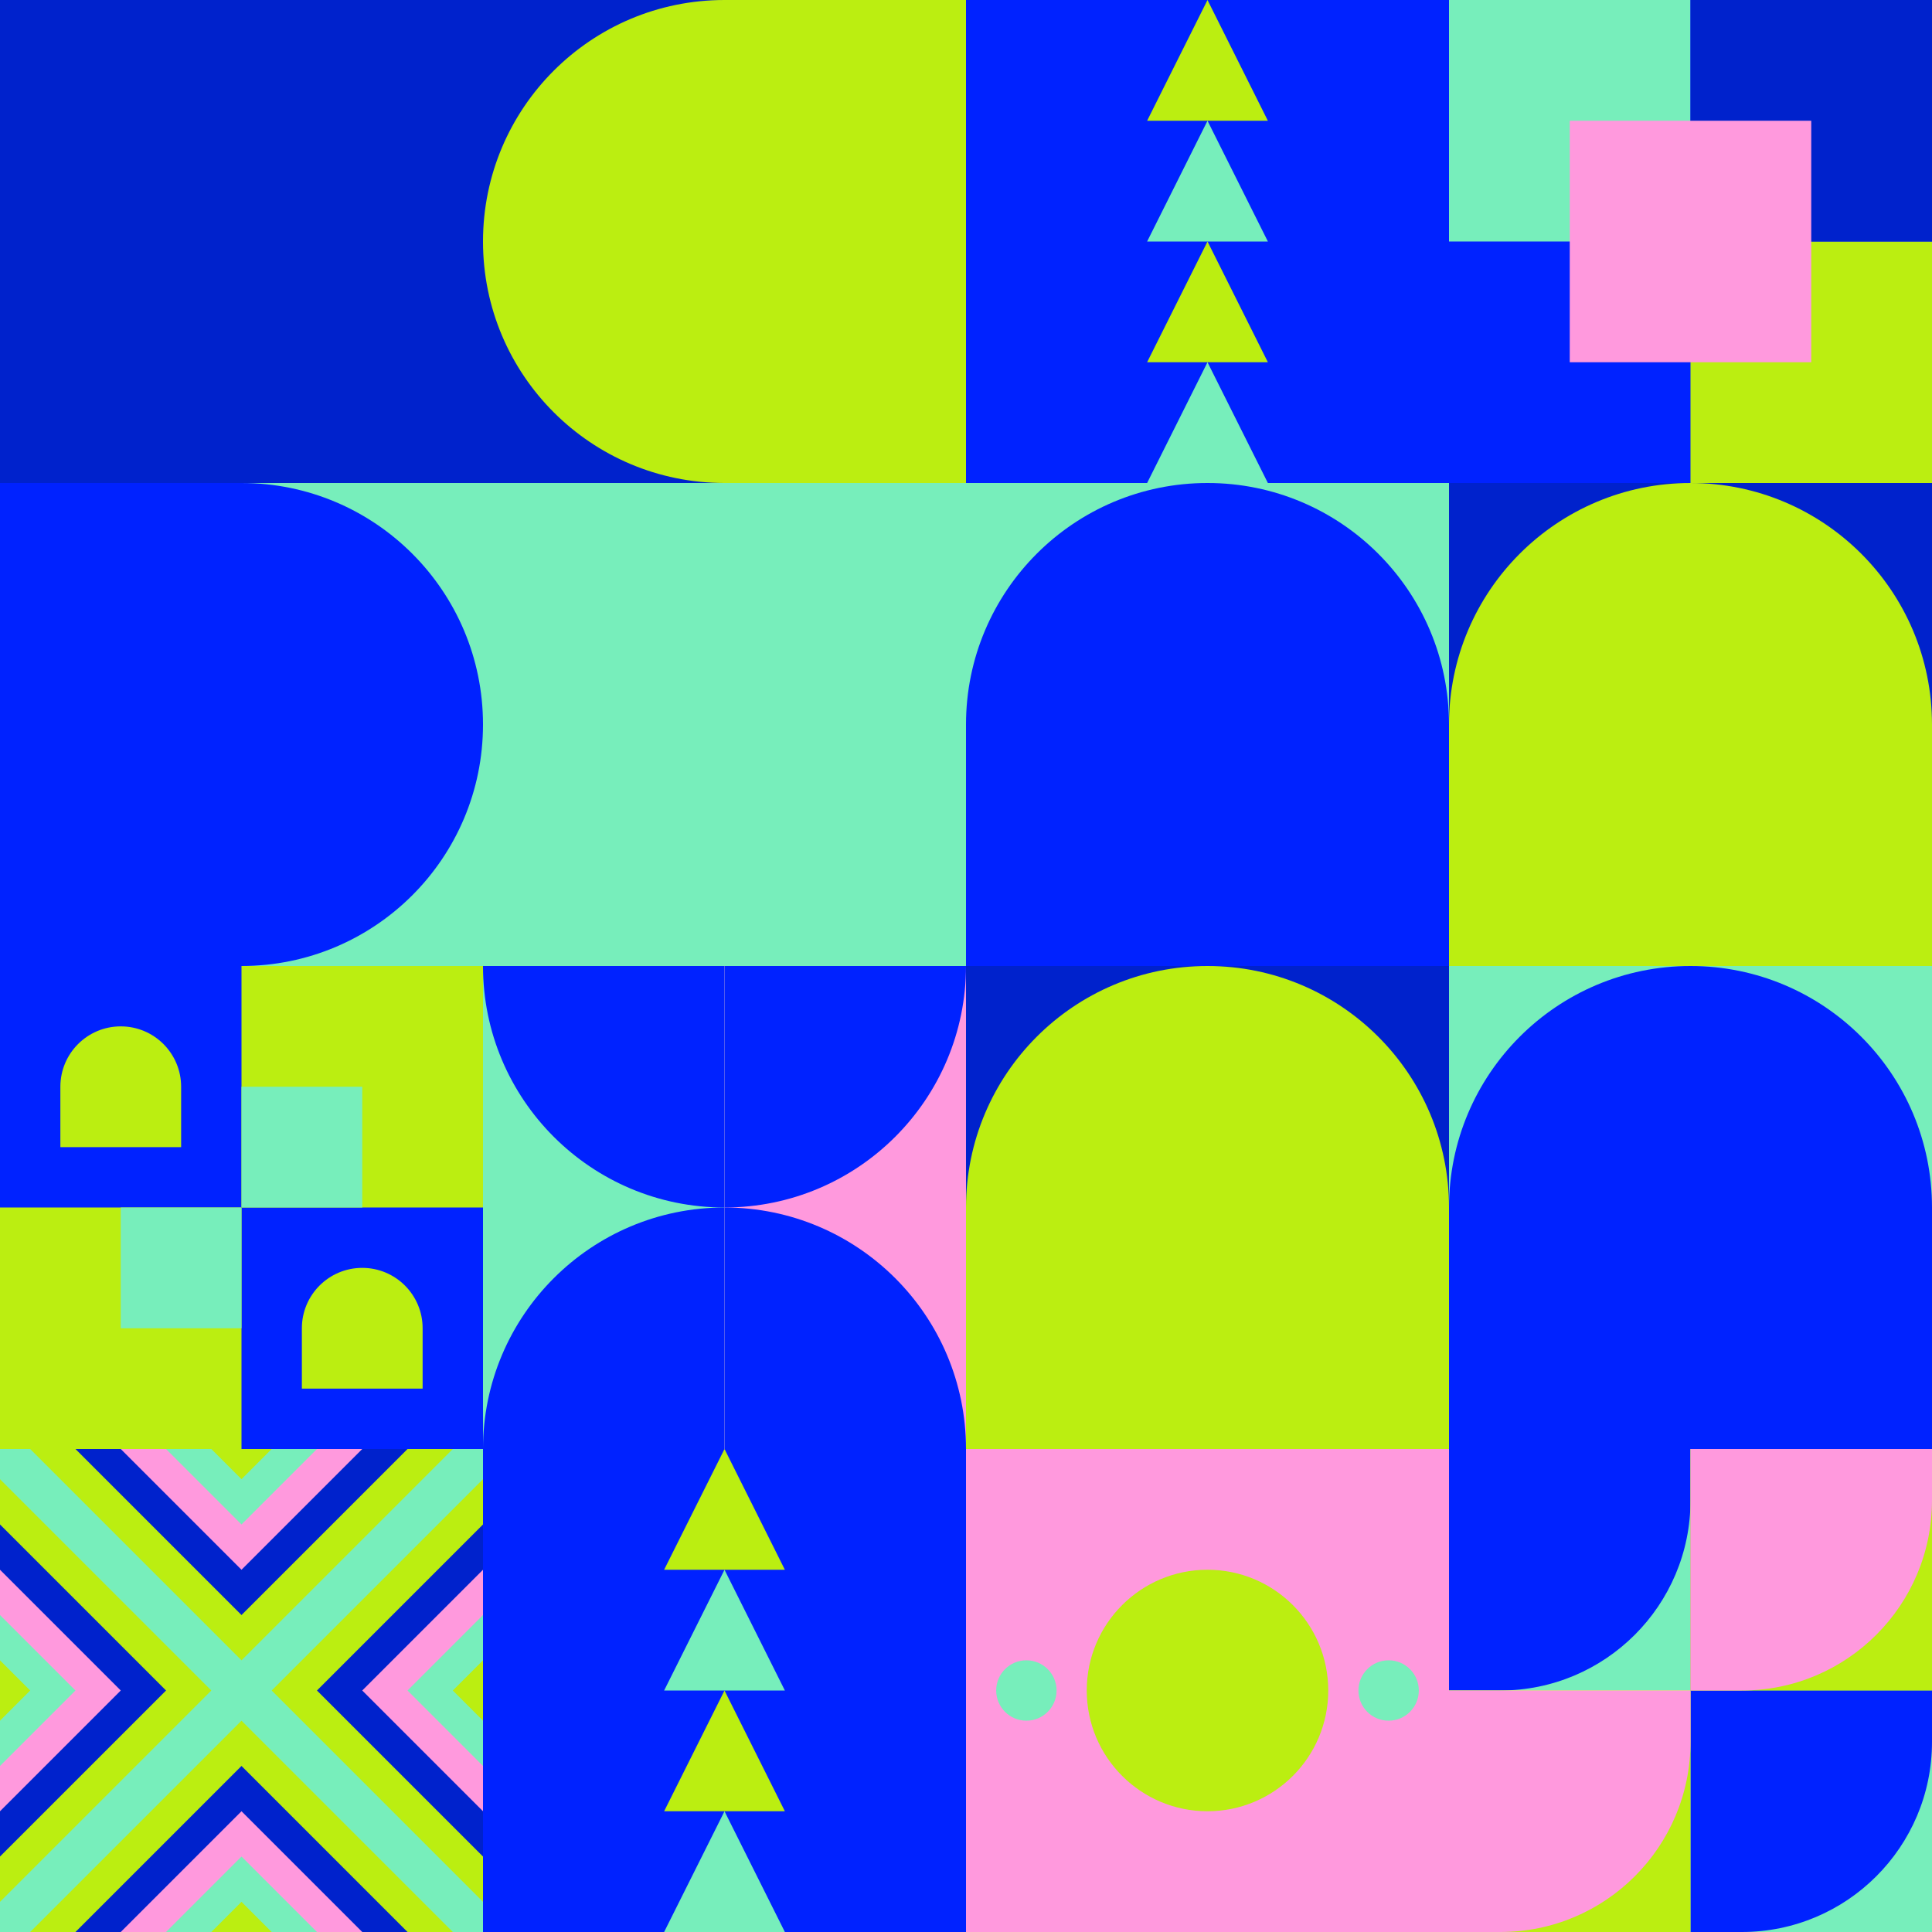
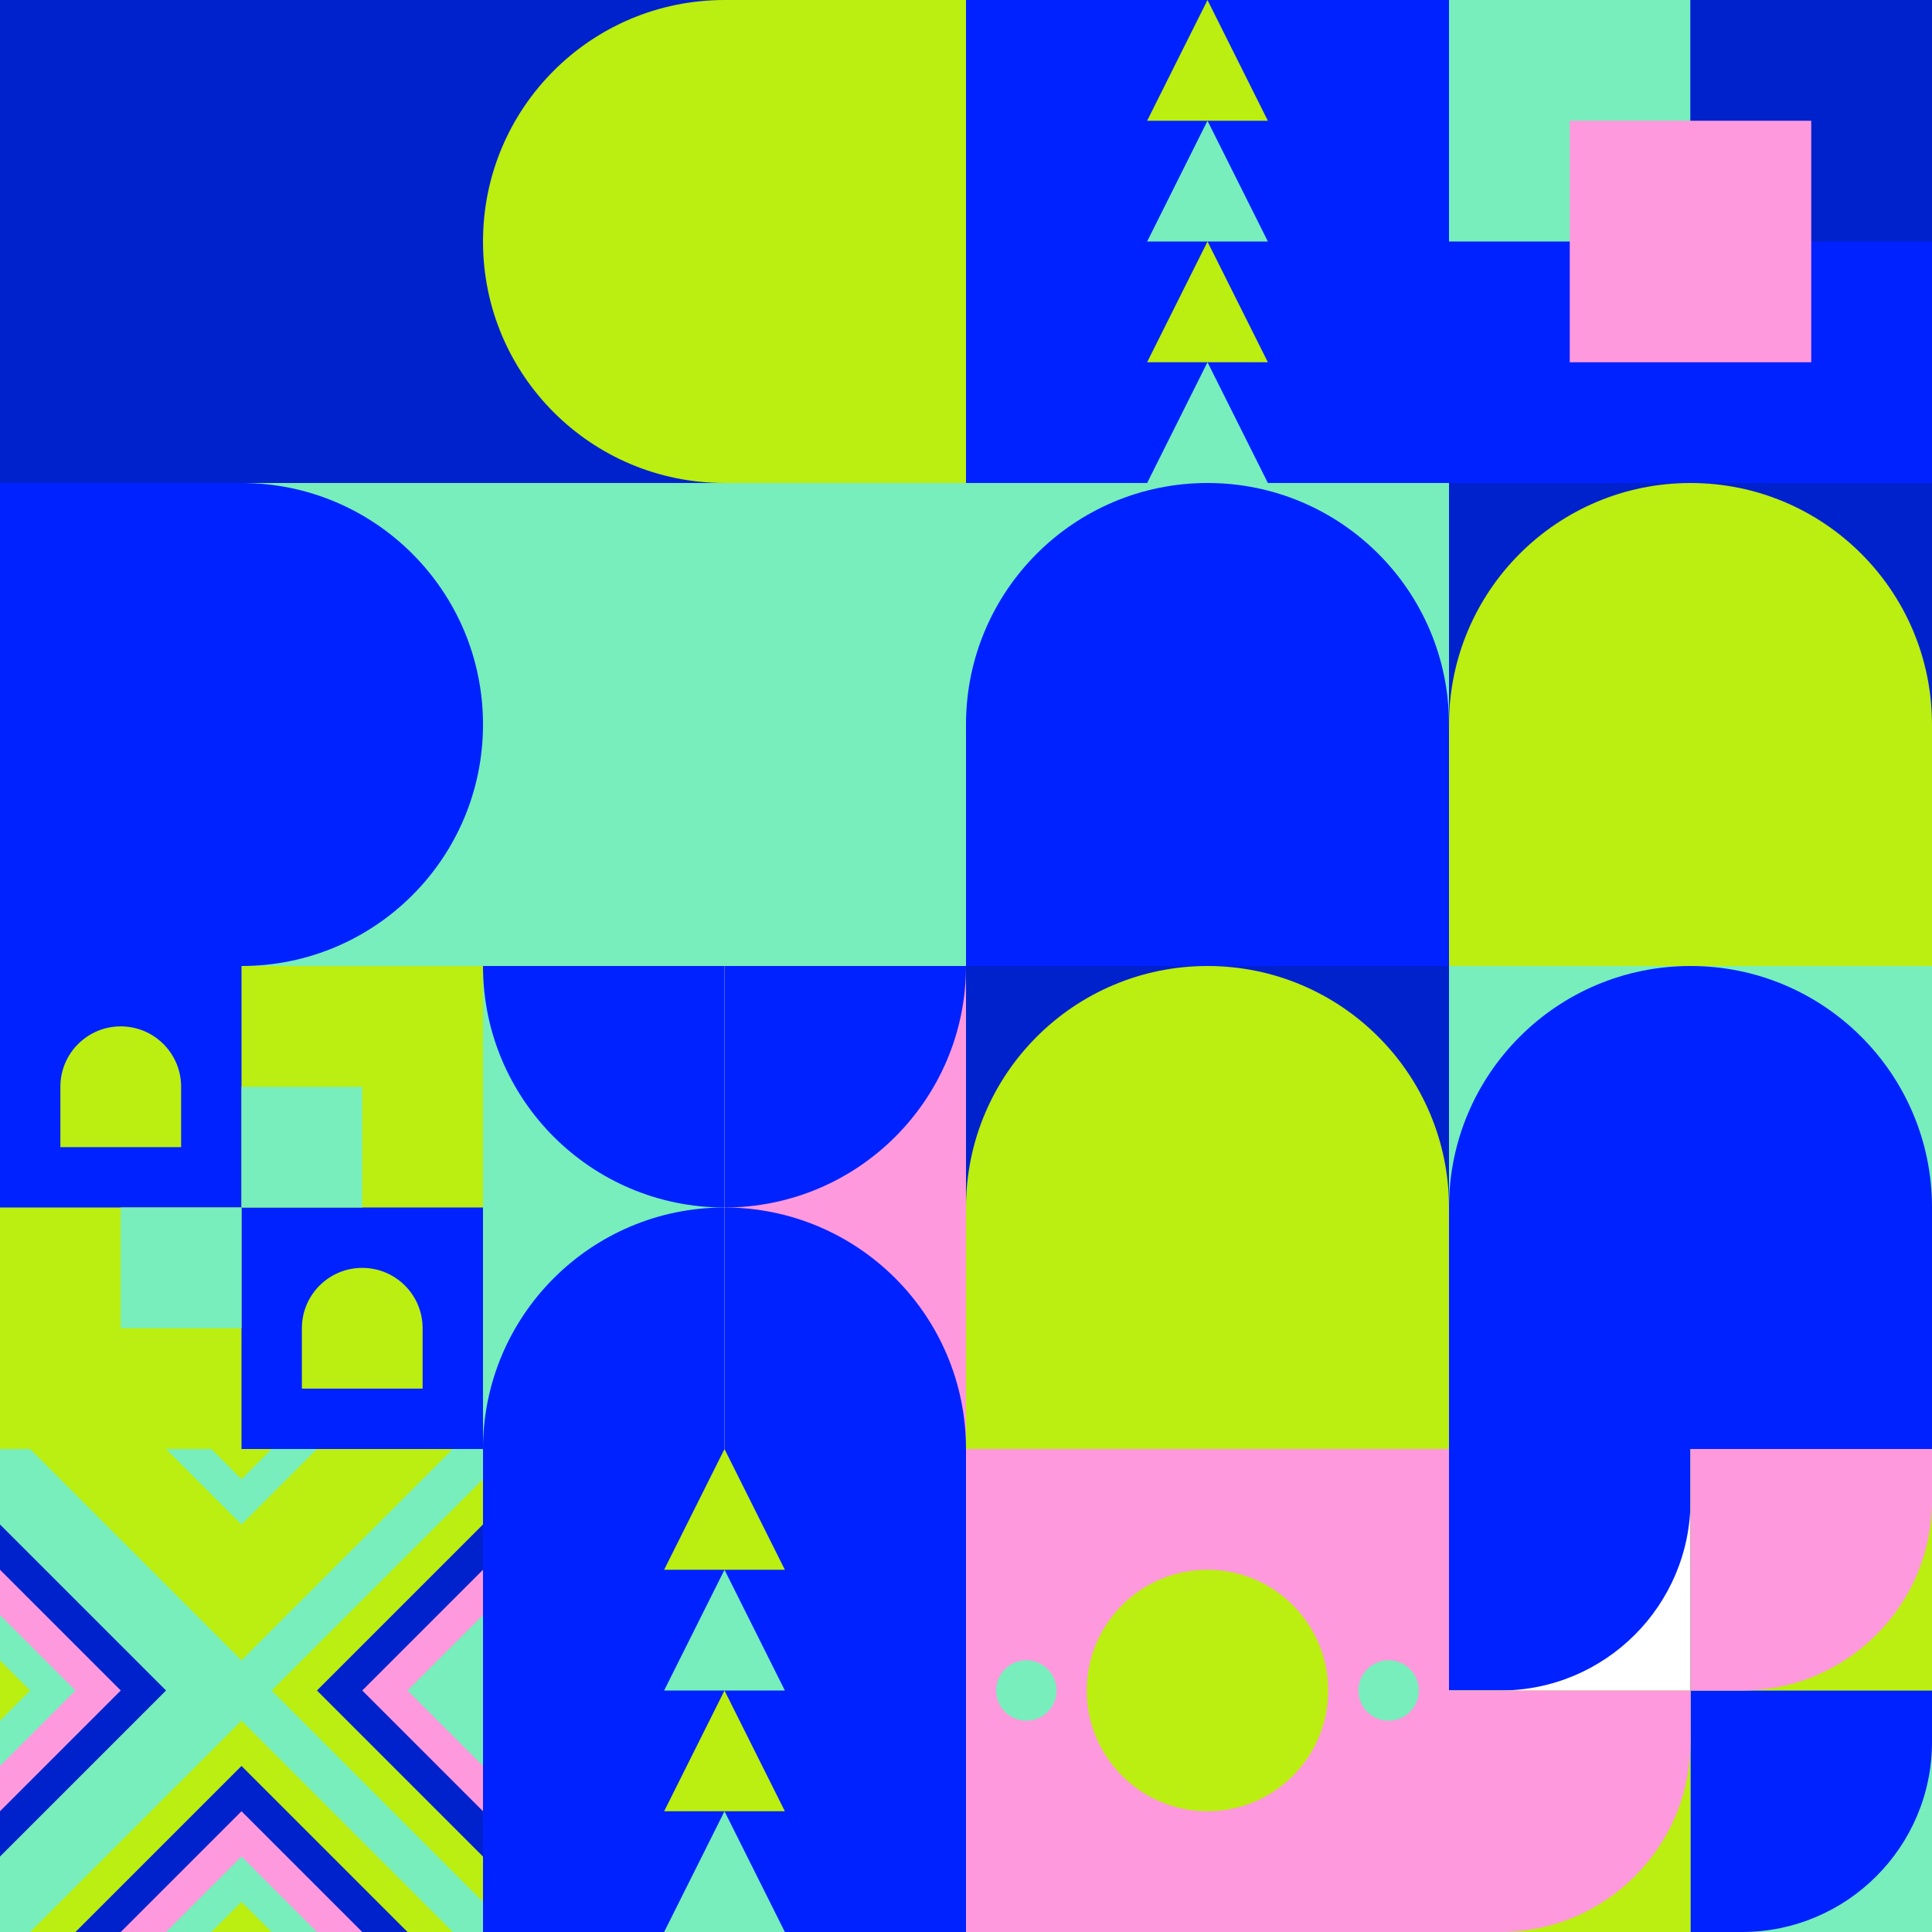
<svg xmlns="http://www.w3.org/2000/svg" id="geo" width="1280" height="1280" viewBox="0 0 1280 1280" fill="none" style="width:640px;height:640px">
  <g class="svg-image">
    <g class="block-0" transform="translate(0,0), scale(2), rotate(90, 160, 160)" height="640" width="640" clip-path="url(#trim)">
      <style>@keyframes geo-12-a0_t{0%,13.636%{transform:translate(0,0);animation-timing-function:ease-in-out}50%,63.636%{transform:translate(0,-320px);animation-timing-function:ease-in-out}to{transform:translate(0,0)}}@keyframes geo-12-a1_t{0%,13.636%{transform:translate(-160px,-320px);animation-timing-function:ease-in-out}50%,63.636%{transform:translate(-160px,0);animation-timing-function:ease-in-out}to{transform:translate(-160px,-320px)}}</style>
      <rect width="320" height="320" fill="#bbee11" />
      <rect width="320" height="320" fill="#0022cc" transform="rotate(-90 160 160)" />
      <rect width="320" height="160" fill="#77eebb" transform="rotate(-90 240 80)" />
      <path d="M160 240v160c0 44.2 35.8 80 80 80s80-35.8 80-80V240c0-44.2-35.8-80-80-80s-80 35.8-80 80Z" fill="#0022ff" fill-rule="evenodd" style="animation:2.2s ease-in-out infinite both geo-12-a0_t" />
      <path d="M160 240v160c0 44.2 35.8 80 80 80s80-35.8 80-80V240c0-44.2-35.8-80-80-80s-80 35.8-80 80Z" fill="#bbee11" fill-rule="evenodd" transform="translate(-160 -320)" style="animation:2.2s ease-in-out infinite both geo-12-a1_t" />
    </g>
    <g class="block-1" transform="translate(640,0), scale(1), rotate(0, 160, 160)" height="320" width="320" clip-path="url(#trim)">
      <rect width="320" height="320" fill="#0022ff" />
      <path d="M160 240L200 320H120L160 240Z" fill="#77eebb" />
      <path d="M160 160L200 240H120L160 160Z" fill="#bbee11" />
      <path d="M160 80L200 160H120L160 80Z" fill="#77eebb" />
      <path d="M160 0L200 80H120L160 0Z" fill="#bbee11" />
    </g>
    <g class="block-2" transform="translate(960,0), scale(1), rotate(270, 160, 160)" height="320" width="320" clip-path="url(#trim)">
      <rect width="320" height="320" fill="#bbee11" />
      <rect y="320" width="320" height="320" transform="rotate(-90 0 320)" fill="#0022ff" />
      <rect x="160" y="160" width="160" height="160" transform="rotate(-90 160 160)" fill="#77eebb" />
-       <rect width="160" height="160" transform="matrix(0 -1 -1 0 160 320)" fill="#bbee11" />
      <rect width="160" height="160" transform="matrix(0 -1 -1 0 320 320)" fill="#0022cc" />
      <rect width="160" height="160" transform="matrix(0 -1 -1 0 240 240)" fill="#ff99dd" />
    </g>
    <g class="block-3" transform="translate(640,320), scale(2), rotate(0, 160, 160)" height="640" width="640" clip-path="url(#trim)">
      <rect width="320" height="320" fill="#bbee11" />
      <rect y="320" width="320" height="320" transform="rotate(-90 0 320)" fill="#77eebb" />
      <rect x="160" y="160" width="160" height="160" transform="rotate(-90 160 160)" fill="#0022cc" />
      <path d="M160 160V80C160 35.817 195.817 0 240 0C284.183 0 320 35.817 320 80V160H160Z" fill="#bbee11" />
      <path d="M160 320V240C160 195.817 195.817 160 240 160C284.183 160 320 195.817 320 240V320H160Z" fill="#0022ff" />
      <path d="M160 160V80C160 35.817 124.183 0 80 0C35.817 0 0 35.817 0 80V160H160Z" fill="#0022ff" />
      <rect y="320" width="160" height="160" transform="rotate(-90 0 320)" fill="#0022cc" />
      <path d="M160 320V240C160 195.817 124.183 160 80 160C35.817 160 0 195.817 0 240V320H160Z" fill="#bbee11" />
    </g>
    <g class="block-4" transform="translate(0,640), scale(1), rotate(0, 160, 160)" height="320" width="320" clip-path="url(#trim)">
      <style>@keyframes geo-43a0_t{0%,50%,56.818%,6.818%,to{transform:translate(240px,80px) scale(1,1) translate(-240px,-80px)}25%,31.818%,75%,81.818%{transform:translate(240px,80px) scale(.5,.5) translate(-240px,-80px)}}@keyframes geo-43a1_t{0%,6.818%,to{transform:translate(0,0)}}@keyframes geo-43a2_t{0%,6.818%,to{transform:translate(0,0)}}@keyframes geo-43a3_t{0%,50%,56.818%,6.818%,to{transform:translate(80px,240px) scale(1,1) translate(-80px,-240px)}25%,31.818%,75%,81.818%{transform:translate(80px,240px) scale(.5,.5) translate(-80px,-240px)}}@keyframes geo-43a4_t{0%,6.818%,to{transform:translate(0,0)}25%,31.818%{transform:translate(0,80px)}50%,56.818%{transform:translate(-80px,80px)}75%,81.818%{transform:translate(-80px,0)}}@keyframes geo-43a5_t{0%,6.818%,to{transform:translate(0,0)}25%,31.818%{transform:translate(0,-80px)}50%,56.818%{transform:translate(80px,-80px)}75%,81.818%{transform:translate(80px,0)}}</style>
      <rect width="320" height="320" fill="#0022ff" />
      <path d="M160 160V0h160v160H160Z" fill="#bbee11" style="animation:4.4s ease-in-out infinite both geo-43a0_t" />
      <path d="M40 120V80c0-22.1 17.9-40 40-40s40 17.9 40 40v40H40Z" fill="#bbee11" style="animation:4.4s ease-in-out infinite both geo-43a1_t" />
      <path d="M200 280v-40c0-22.1 17.9-40 40-40s40 17.9 40 40v40h-80Z" fill="#bbee11" style="animation:4.4s ease-in-out infinite both geo-43a2_t" />
      <path d="M0 320V160h160v160H0Z" fill="#bbee11" style="animation:4.4s ease-in-out infinite both geo-43a3_t" />
      <path d="M80 240v-80h80v80H80Z" fill="#77eebb" style="animation:4.4s ease-in-out infinite both geo-43a4_t" />
      <path d="M160 160V80h80v80h-80Z" fill="#77eebb" style="animation:4.4s ease-in-out infinite both geo-43a5_t" />
    </g>
    <g class="block-5" transform="translate(320,640), scale(1), rotate(180, 160, 160)" height="320" width="320" clip-path="url(#trim)">
      <rect width="320" height="320" fill="#bbee11" />
      <rect y="320" width="320" height="320" transform="rotate(-90 0 320)" fill="#77eebb" />
      <path d="M160 320V160C248.366 160 320 231.634 320 320H160Z" fill="#0022ff" />
      <path d="M160 0V160C248.366 160 320 88.366 320 0L160 0Z" fill="#0022ff" />
      <rect y="320" width="320" height="160" transform="rotate(-90 0 320)" fill="#ff99dd" />
      <path d="M160 320V160C71.634 160 0 231.634 0 320H160Z" fill="#0022ff" />
      <path d="M160 0V160C71.634 160 0 88.366 0 0L160 0Z" fill="#0022ff" />
    </g>
    <g class="block-6" transform="translate(0,960), scale(1), rotate(0, 160, 160)" height="320" width="320" clip-path="url(#trim)">
      <rect width="320" height="320" fill="#bbee11" />
      <rect width="320" height="320" fill="#77eebb" />
      <path d="m160 180 140 140H20l140-140Z" fill="#bbee11" />
      <path d="m160 210 110 110H50l110-110Z" fill="#0022cc" />
      <path d="m160 240 80 80H80l80-80Z" fill="#ff99dd" />
      <path d="m160 270 50 50H110l50-50Z" fill="#77eebb" />
      <path d="m160 300 20 20h-40l20-20ZM180 160 320 20v280L180 160Z" fill="#bbee11" />
      <path d="M210 160 320 50v220L210 160Z" fill="#0022cc" />
      <path d="m240 160 80-80v160l-80-80Z" fill="#ff99dd" />
      <path d="m270 160 50-50v100l-50-50Z" fill="#77eebb" />
-       <path d="m300 160 20-20v40l-20-20ZM140 160 0 20v280l140-140Z" fill="#bbee11" />
      <path d="M110 160 0 50v220l110-110Z" fill="#0022cc" />
      <path d="M80 160 0 80v160l80-80Z" fill="#ff99dd" />
      <path d="M50 160 0 110v100l50-50Z" fill="#77eebb" />
      <path d="M20 160 0 140v40l20-20ZM160 140 20 0h280L160 140Z" fill="#bbee11" />
-       <path d="M160 110 50 0h220L160 110Z" fill="#0022cc" />
-       <path d="M160 80 80 0h160l-80 80Z" fill="#ff99dd" />
      <path d="M160 50 110 0h100l-50 50Z" fill="#77eebb" />
      <path d="M160 20 140 0h40l-20 20Z" fill="#bbee11" />
    </g>
    <g class="block-7" transform="translate(320,960), scale(1), rotate(0, 160, 160)" height="320" width="320" clip-path="url(#trim)">
      <rect width="320" height="320" fill="#0022ff" />
      <path d="M160 240L200 320H120L160 240Z" fill="#77eebb" />
      <path d="M160 160L200 240H120L160 160Z" fill="#bbee11" />
      <path d="M160 80L200 160H120L160 80Z" fill="#77eebb" />
      <path d="M160 0L200 80H120L160 0Z" fill="#bbee11" />
    </g>
    <g class="block-8" transform="translate(640,960), scale(1), rotate(0, 160, 160)" height="320" width="320" clip-path="url(#trim)">
      <style>@keyframes geo-37a0_t{0%,13.636%{transform:translate(160px,160px) rotate(0deg) translate(-140px,-20px)}50%,63.636%{transform:translate(160px,160px) rotate(90deg) translate(-140px,-20px)}to{transform:translate(160px,160px) rotate(180deg) translate(-140px,-20px)}}</style>
      <rect width="320" height="320" fill="#ff99dd" />
      <circle cx="160" cy="160" fill="#bbee11" r="80" />
      <g transform="translate(20 140)" style="animation:2.2s ease-in-out infinite both geo-37a0_t" fill="#77eebb">
        <circle cx="260" cy="20" r="20" />
        <circle cx="20" cy="20" r="20" />
      </g>
    </g>
    <g class="block-9" transform="translate(960,960), scale(1), rotate(180, 160, 160)" height="320" width="320" clip-path="url(#trim)">
      <rect y="320" width="320" height="160" transform="rotate(-90 0 320)" fill="#0022cc" />
-       <rect x="160" y="320" width="160" height="160" transform="rotate(-90 160 320)" fill="#77eebb" />
      <path fill-rule="evenodd" clip-rule="evenodd" d="M320 160h-34c-69.588 0-126 56.412-126 126v34h160V160Z" fill="#0022ff" />
      <rect y="160" width="160" height="160" transform="rotate(-90 0 160)" fill="#77eebb" />
      <path fill-rule="evenodd" clip-rule="evenodd" d="M160 0h-34C56.412 0 0 56.412 0 126v34h160V0Z" fill="#0022ff" />
      <rect x="160" y="160" width="160" height="160" transform="rotate(-90 160 160)" fill="#bbee11" />
      <path fill-rule="evenodd" clip-rule="evenodd" d="M320 0h-34c-69.588 0-126 56.412-126 126v34h160V0Z" fill="#ff99dd" />
      <rect y="320" width="160" height="160" transform="rotate(-90 0 320)" fill="#bbee11" />
      <path fill-rule="evenodd" clip-rule="evenodd" d="M160 160h-34C56.412 160 0 216.412 0 286v34h160V160Z" fill="#ff99dd" />
    </g>
  </g>
  <clipPath id="trim">
    <rect width="320" height="320" fill="white" />
  </clipPath>
  <filter id="noiseFilter">
    <feTurbulence baseFrequency="0.5" result="noise" />
    <feColorMatrix type="saturate" values="0.10" />
    <feBlend in="SourceGraphic" in2="noise" mode="multiply" />
  </filter>
  <rect transform="translate(0,0)" height="1280" width="1280" filter="url(#noiseFilter)" opacity="0.4" />
</svg>